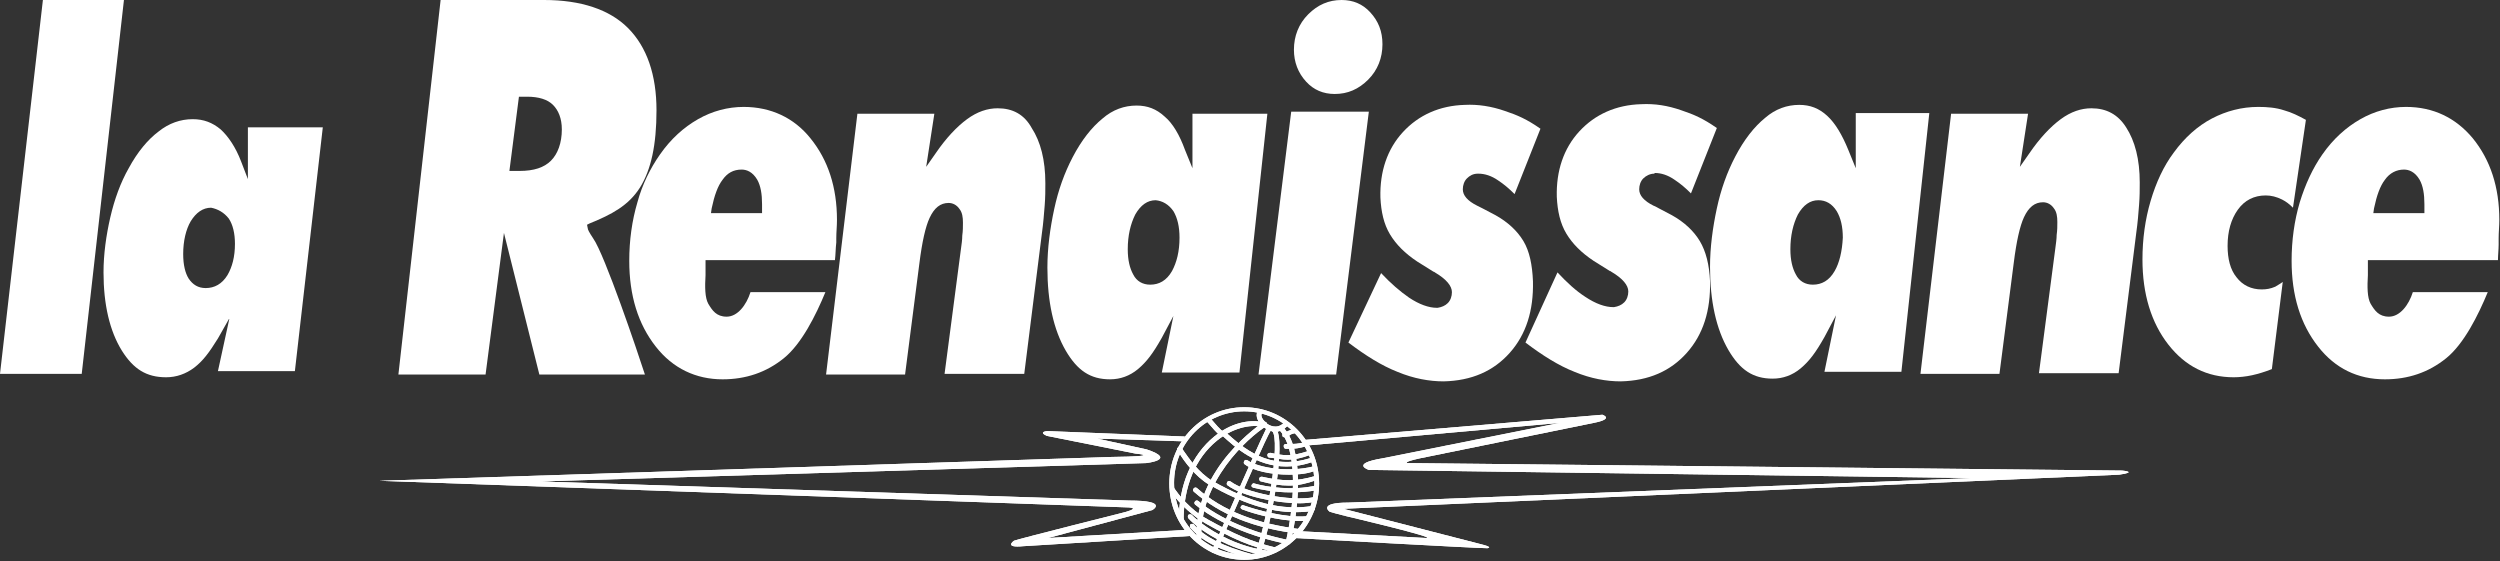
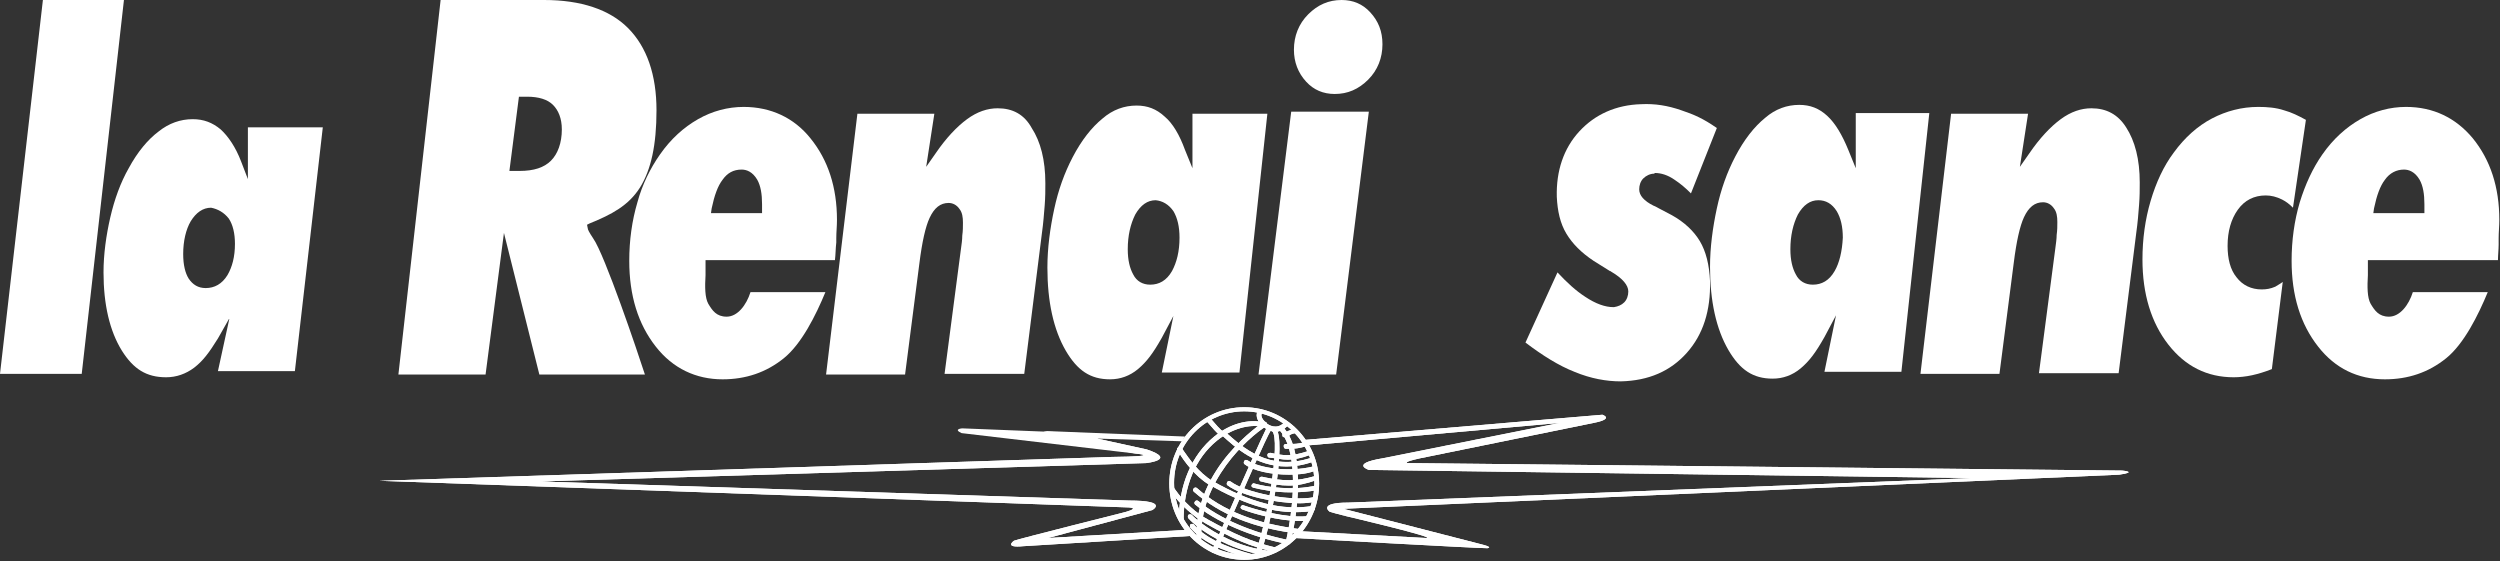
<svg xmlns="http://www.w3.org/2000/svg" xmlns:xlink="http://www.w3.org/1999/xlink" version="1.1" id="Calque_1" x="0px" y="0px" viewBox="0 0 367.1 82.4" style="enable-background:new 0 0 367.1 82.4;" xml:space="preserve">
  <rect x="0" y="0" width="367.1" height="82.4" fill="#333333" stroke="none" />
  <style type="text/css">
	.st0{fill:#D40F38;}
	.st1{clip-path:url(#SVGID_00000096768362415407311050000015296339178863532731_);}
	.st2{fill:#FFFFFF;}
	.st3{fill:none;stroke:#010202;stroke-width:0.779;stroke-linecap:round;stroke-miterlimit:8;}
	.st4{fill:#FFFFFF;stroke:#010202;stroke-width:0.779;stroke-linecap:round;stroke-miterlimit:8;}
	.st5{fill:none;stroke:#000000;stroke-width:0.5;stroke-miterlimit:10;stroke-dasharray:1,1,1,1,1,1;}
	.st6{fill:#D30535;}
	.st7{fill:none;stroke:#000000;stroke-width:0.637;stroke-miterlimit:10;}
	.st8{fill:none;stroke:#000000;stroke-width:0.488;stroke-miterlimit:10;}
	.st9{fill:#F2B700;}
	
		.st10{fill:none;stroke:#000000;stroke-width:0.192;stroke-miterlimit:10;stroke-dasharray:0.961,0.961,0.961,0.961,0.961,0.961;}
	.st11{fill:none;stroke:#000000;stroke-width:0.316;stroke-miterlimit:10;}
	.st12{clip-path:url(#SVGID_00000150789071666228209800000010774926689708487305_);}
	.st13{fill:none;stroke:#010202;stroke-width:1.626;stroke-linecap:round;stroke-miterlimit:8;}
	.st14{fill:#FFFFFF;stroke:#010202;stroke-width:1.626;stroke-linecap:round;stroke-miterlimit:8;}
	.st15{clip-path:url(#SVGID_00000047048127155376939960000006159726891334979717_);}
	.st16{fill:none;stroke:#FFFFFF;stroke-width:0.334;stroke-miterlimit:10;stroke-dasharray:1.01,1.01,1.01,1.01,1.01,1.01;}
	.st17{fill:#D21038;}
	.st18{fill:none;stroke:#1E1E1C;stroke-width:0.353;stroke-linecap:round;stroke-miterlimit:8;}
	.st19{clip-path:url(#SVGID_00000168830656500978373210000007763317061986214589_);}
	.st20{fill:none;}
	.st21{fill:none;stroke:#1E1E1C;stroke-width:0.31;stroke-linecap:round;stroke-miterlimit:8;}
	.st22{clip-path:url(#SVGID_00000108290550308843205190000014805740638013670335_);}
	.st23{fill:none;stroke:#1E1E1C;stroke-width:0.362;stroke-linecap:round;stroke-miterlimit:8;}
	.st24{clip-path:url(#SVGID_00000167361381784742499450000015194671946103121282_);}
	.st25{fill:none;stroke:#1E1E1C;stroke-width:0.688;stroke-linecap:round;stroke-miterlimit:8;}
	.st26{clip-path:url(#SVGID_00000110461669169625205220000015926254500050145430_);}
	.st27{clip-path:url(#SVGID_00000134239292762872578650000002957215561986614157_);}
	.st28{fill:none;stroke:#1E1E1C;stroke-width:0.32;stroke-linecap:round;stroke-miterlimit:8;}
	.st29{clip-path:url(#SVGID_00000073694765757929030730000010616433211203006867_);}
	.st30{clip-path:url(#SVGID_00000088095134560838935870000004086375986066255535_);}
	.st31{clip-path:url(#SVGID_00000152948250323121780010000002286590935188245889_);}
</style>
  <g>
    <polygon class="st2" points="6.3,0 0,54.9 12,54.9 18.2,0  " />
    <g>
      <path class="st2" d="M187.3,63.4c-0.7,0-1.5-0.4-2-0.9c-0.8-0.8-1-1.7-0.5-2.3c0.1-0.1,0.3-0.1,0.5,0c0.1,0.1,0.1,0.3,0,0.5    c-0.2,0.3,0,0.8,0.5,1.3c0.5,0.5,1.7,1.1,2.7,0.1c0.1-0.1,0.4-0.1,0.5,0c0.1,0.1,0.1,0.4,0,0.5C188.5,63.1,187.9,63.4,187.3,63.4z    " />
      <path class="st2" d="M173.4,76.6c-0.2,0-0.3-0.2-0.3-0.3c0-5.1,1.9-9.5,5.2-12.2c2.3-1.9,5-2.6,7.3-2.1c0.2,0,0.3,0.2,0.3,0.4    c0,0.2-0.2,0.3-0.4,0.3c-2.1-0.5-4.7,0.3-6.8,2c-3.2,2.6-4.9,6.8-4.9,11.7C173.7,76.4,173.5,76.6,173.4,76.6    C173.4,76.6,173.4,76.6,173.4,76.6z" />
      <path class="st2" d="M176,79.4c-0.2,0-0.3-0.1-0.3-0.3c-0.4-10.5,9.7-17,9.8-17.1c0.2-0.1,0.4-0.1,0.5,0.1    c0.1,0.2,0.1,0.4-0.1,0.5c-2.7,1.7-9.8,8.1-9.5,16.5C176.3,79.3,176.2,79.4,176,79.4C176,79.4,176,79.4,176,79.4z" />
      <path class="st2" d="M190.1,75.2c-3.7,0-7.7-1.3-12.5-4c-2.1-1.2-3.8-3.6-4.4-4.6c-0.1-0.2-0.2-0.3-0.3-0.4    c-0.1-0.2-0.1-0.4,0.1-0.5c0.2-0.1,0.4-0.1,0.5,0.1c0.1,0.1,0.2,0.2,0.3,0.4c0.7,1,2.2,3.2,4.2,4.4c5.8,3.3,10.3,4.4,14.7,3.7    c0.2,0,0.4,0.1,0.4,0.3c0,0.2-0.1,0.4-0.3,0.4C191.8,75.2,191,75.2,190.1,75.2z" />
      <path class="st2" d="M179.3,64c-0.1,0-0.1,0-0.2-0.1c-0.4-0.3-1.1-1.1-1.7-1.8l-0.2-0.2c-0.1-0.1-0.1-0.4,0-0.5    c0.1-0.1,0.4-0.1,0.5,0l0.2,0.2c0.4,0.5,1.3,1.5,1.6,1.7c0.2,0.1,0.2,0.3,0.1,0.5C179.5,63.9,179.4,64,179.3,64z" />
      <path class="st2" d="M187.3,81.1C187.2,81.1,187.2,81.1,187.3,81.1c-3.9-0.9-6.3-2-10.2-4.2c-1.8-1-3.7-2.7-5.2-4.7    c-0.1-0.2-0.1-0.4,0.1-0.5c0.2-0.1,0.4-0.1,0.5,0.1c1.4,2,3.2,3.6,4.9,4.5c3.8,2.1,6.2,3.2,9.9,4.1c0.2,0,0.3,0.2,0.3,0.4    C187.6,81,187.4,81.1,187.3,81.1z" />
      <path class="st2" d="M178.3,81.2c-0.1,0-0.1,0-0.2,0c-0.2-0.1-0.2-0.3-0.1-0.5c0.3-0.6,1.5-3.3,2.8-6.3c1.9-4.4,4.4-10,5.2-11.6    c0.1-0.2,0.3-0.2,0.5-0.1c0.2,0.1,0.2,0.3,0.1,0.5c-0.9,1.6-3.3,7.1-5.2,11.5c-1.4,3.1-2.5,5.8-2.8,6.4    C178.6,81.1,178.4,81.2,178.3,81.2z" />
      <path class="st2" d="M184.5,82c0,0-0.1,0-0.1,0c-0.2-0.1-0.3-0.3-0.2-0.5c1.8-4.2,3.9-17,2.6-18.2c-0.1-0.1-0.1-0.3,0-0.5    c0.1-0.1,0.4-0.1,0.5,0c1.7,1.7-0.7,15.1-2.4,19C184.8,81.9,184.6,82,184.5,82z" />
      <path class="st2" d="M189.1,80C189,80,189,80,189.1,80c-0.3-0.1-0.4-0.2-0.3-0.4c1.4-6.1,1.7-13.6-0.9-16.4    c-0.1-0.1-0.1-0.4,0-0.5c0.1-0.1,0.4-0.1,0.5,0c3,3.2,2.5,11.2,1.1,17C189.4,79.9,189.2,80,189.1,80z" />
      <path class="st2" d="M188.6,64.2c-0.2,0-0.3-0.1-0.3-0.3c0-0.2,0.1-0.4,0.3-0.4c0.3-0.1,0.4-0.1,0.5-0.2c0.2-0.1,0.3-0.1,0.9-0.3    c0.2-0.1,0.4,0.1,0.4,0.2c0,0.2-0.1,0.4-0.2,0.4c-0.5,0.1-0.7,0.2-0.8,0.3C189.2,64.1,189.1,64.1,188.6,64.2    C188.7,64.2,188.7,64.2,188.6,64.2z" />
      <path class="st2" d="M189.4,65.9c-0.2,0-0.4,0-0.6,0c-0.2,0-0.3-0.2-0.3-0.4c0-0.2,0.1-0.3,0.4-0.3c1.2,0,1.7,0,2.8-0.3    c0.2,0,0.4,0.1,0.4,0.2c0,0.2-0.1,0.4-0.2,0.4C190.8,65.8,190.3,65.9,189.4,65.9z" />
      <path class="st2" d="M189.1,67.5c-0.9,0-1.6-0.2-2.6-0.3l-0.1,0c-0.2,0-0.3-0.2-0.3-0.4c0-0.2,0.2-0.3,0.4-0.3l0.1,0    c1.9,0.4,2.9,0.6,5.6-0.3c0.2-0.1,0.4,0,0.4,0.2c0.1,0.2,0,0.4-0.2,0.4C191,67.3,190,67.5,189.1,67.5z" />
      <path class="st2" d="M188.9,68.5c-4.5,0-7.5-2.8-9.5-4.6c-0.1-0.1-0.2-0.4,0-0.5c0.1-0.1,0.3-0.2,0.5,0l0,0    c2.6,2.3,6.4,5.9,12.7,3.8c0.2-0.1,0.4,0,0.4,0.2c0.1,0.2,0,0.4-0.2,0.4C191.4,68.3,190.1,68.5,188.9,68.5z" />
      <path class="st2" d="M189.3,71.3c-1.3,0-2.6-0.2-4.1-0.6c-0.2,0-0.3-0.2-0.3-0.4c0-0.2,0.2-0.3,0.4-0.3c3.1,0.7,5.1,0.7,7.8-0.1    c0.2-0.1,0.4,0,0.4,0.2c0.1,0.2,0,0.4-0.2,0.4C191.9,71,190.6,71.3,189.3,71.3z" />
      <path class="st2" d="M189.3,69.7c-2.8,0-5.3-0.6-6.5-1.5c-0.2-0.1-0.2-0.3-0.1-0.5c0.1-0.2,0.3-0.2,0.5-0.1c1.6,1.1,6,1.8,9.6,0.9    c0.2,0,0.4,0.1,0.4,0.3c0,0.2-0.1,0.4-0.3,0.4C191.8,69.6,190.5,69.7,189.3,69.7z" />
      <path class="st2" d="M189.5,72.3c-2.3,0-4.3-0.4-5.5-0.7c-0.2-0.1-0.3-0.2-0.2-0.4c0.1-0.2,0.3-0.3,0.4-0.2c1.7,0.5,5.6,1.1,9,0.3    c0.2,0,0.4,0.1,0.4,0.3c0,0.2-0.1,0.4-0.3,0.4C192.1,72.2,190.8,72.3,189.5,72.3z" />
      <path class="st2" d="M190.9,73.9c-3.6,0-8.6-1.1-10.6-2.6c-0.2-0.1-0.2-0.3-0.1-0.5c0.1-0.2,0.3-0.2,0.5-0.1    c2.1,1.6,8.7,3,12.3,2.3c0.2,0,0.4,0.1,0.4,0.3c0,0.2-0.1,0.4-0.3,0.4C192.4,73.8,191.7,73.9,190.9,73.9z" />
      <path class="st2" d="M190.9,76.5c-3.2,0-6.9-1.1-8.5-1.7c-0.2-0.1-0.3-0.3-0.2-0.4c0.1-0.2,0.3-0.3,0.4-0.2    c1.7,0.6,6.1,1.9,9.3,1.6c0.2,0,0.4,0.1,0.4,0.3c0,0.2-0.1,0.4-0.3,0.4C191.7,76.5,191.3,76.5,190.9,76.5z" />
      <path class="st2" d="M190.9,78.4C190.9,78.4,190.9,78.4,190.9,78.4c-6.7-0.8-11.7-2.8-15.6-6.2c-0.1-0.1-0.2-0.3,0-0.5    c0.1-0.1,0.3-0.2,0.5,0c3.7,3.3,8.7,5.2,15.1,6c0.2,0,0.3,0.2,0.3,0.4C191.2,78.3,191.1,78.4,190.9,78.4z" />
      <path class="st2" d="M189.1,79.9C189.1,79.9,189.1,79.9,189.1,79.9c-5.6-1.1-10.5-3.3-13.6-5.8c-0.1-0.1-0.2-0.3,0-0.5    c0.1-0.1,0.3-0.2,0.5,0c3,2.5,7.8,4.6,13.2,5.7c0.2,0,0.3,0.2,0.3,0.4C189.4,79.8,189.3,79.9,189.1,79.9z" />
      <path class="st2" d="M185.7,81.5C185.7,81.5,185.7,81.5,185.7,81.5c-5.3-0.7-9.9-3.9-11.2-5.4c-0.1-0.1-0.1-0.4,0-0.5    c0.1-0.1,0.4-0.1,0.5,0c1.3,1.4,5.7,4.5,10.8,5.2c0.2,0,0.3,0.2,0.3,0.4C186,81.4,185.9,81.5,185.7,81.5z" />
      <g>
        <defs>
          <path id="SVGID_00000134239919547053383110000014748094485431714489_" d="M193.4,71.6c0,5.9-4.8,10.7-10.7,10.7      c-5.9,0-10.7-4.8-10.7-10.7c0-5.9,4.8-10.7,10.7-10.7C188.6,60.9,193.4,65.7,193.4,71.6z" />
        </defs>
        <clipPath id="SVGID_00000095332771931555344260000003184163721557210793_">
          <use xlink:href="#SVGID_00000134239919547053383110000014748094485431714489_" style="overflow:visible;" />
        </clipPath>
      </g>
      <path class="st2" d="M182.7,82.2c-6.1,0-11-5-11-11.2c0-6.2,4.9-11.2,11-11.2c6.1,0,11,5,11,11.2    C193.7,77.1,188.8,82.2,182.7,82.2z M182.7,60.4c-5.7,0-10.3,4.7-10.3,10.5c0,5.8,4.6,10.5,10.3,10.5c5.7,0,10.3-4.7,10.3-10.5    C193,65.1,188.4,60.4,182.7,60.4z" />
      <path class="st2" d="M234,62.1c3.1-0.6,1.3-1.2,1.3-1.2l-43.8,3.7l0.6,0.8l36.9-3.3l-26,5.2c-4.8,0.8-2,1.7-2,1.7l88.6,1.2    L198,73.8c-4.5,0-2.8,1.3-2.8,1.3s-0.3,0,2.5,0.7c0,0,13.6,3.2,11.7,3.2l-18.6-1l-0.8,1c0,0,26.8,1.5,28.4,1.5    c0,0,0.9-0.1-0.6-0.5l-20.2-5.2c0,0-0.4-0.1-0.1-0.1l113.7-5c2.8-0.4,0.4-0.6,0.4-0.6l-104.9-1.1c0,0-0.9-0.1,1.8-0.7L234,62.1z" />
-       <path class="st2" d="M166.7,66.6c0,0,4.4,0.4-3.5,0.5L55.7,70.6l109.7,3.9c0,0,2.3,0-0.2,0.7c0,0-15.9,4-16.3,4.2    c0,0-1.6,1.1,1.4,0.8l24.5-1.5l-0.6-0.9L153.9,79l15.3-4.1c0,0,2.5-1.4-3.4-1.4l-86.5-2.8l89-2.7c0,0,4.6-0.5,0.1-2l-7.3-1.6    l12.5,0.4l0.4-0.7l-20.2-0.8c0,0-1.4,0.1-0.1,0.7L166.7,66.6z" />
+       <path class="st2" d="M166.7,66.6c0,0,4.4,0.4-3.5,0.5L55.7,70.6l109.7,3.9c0,0,2.3,0-0.2,0.7c0,0-15.9,4-16.3,4.2    c0,0-1.6,1.1,1.4,0.8l24.5-1.5l-0.6-0.9L153.9,79l15.3-4.1c0,0,2.5-1.4-3.4-1.4l-86.5-2.8l89-2.7c0,0,4.6-0.5,0.1-2l-7.3-1.6    l0.4-0.7l-20.2-0.8c0,0-1.4,0.1-0.1,0.7L166.7,66.6z" />
      <path class="st2" d="M183.8,82.1C183.8,82.1,183.8,82.1,183.8,82.1c-4.7-1.3-7.4-2.7-9-4.6c-0.1-0.1-0.1-0.4,0-0.5    c0.1-0.1,0.4-0.1,0.5,0c1.5,1.8,4.2,3.2,8.6,4.4c0.2,0,0.3,0.2,0.2,0.4C184.1,82,184,82.1,183.8,82.1z" />
      <g>
        <path class="st2" d="M353.3,15.7c-2.3,0-4.6,0.6-6.7,1.8c-2.1,1.2-4,2.9-5.6,5.2c-1.4,2-2.5,4.4-3.3,7c-0.8,2.7-1.2,5.6-1.2,8.6     c0,5.1,1.3,9.3,3.9,12.6c2.5,3.2,5.8,4.8,9.8,4.8c3.4,0,6.4-1,9-3.1c2.6-2.1,4.7-6.3,6.1-9.7h-11c-0.6,1.9-1.9,3.6-3.5,3.6     c-1.5,0-2.1-0.9-2.7-1.9c-0.5-0.9-0.5-2.5-0.4-4.2c0-0.5,0-1.1,0-1.6v-0.6h19.1c0-0.7,0.1-1.6,0.1-2.3l0-0.9     c0-0.9,0.1-1.8,0.1-2.7c0-4.8-1.3-8.8-3.9-12C360.6,17.3,357.3,15.7,353.3,15.7z M356,31.3h-7.5l0.1-0.7c0.4-1.9,0.9-3.3,1.6-4.2     c0.7-1,1.7-1.5,2.8-1.5c0.7,0,1.6,0.3,2.3,1.5c0.5,0.9,0.7,2.1,0.7,3.6V31.3z" />
        <path class="st2" d="M335.1,29.3c0.6,0.3,1.1,0.7,1.6,1.2l1.9-12.9c-1.1-0.6-2.1-1.1-3.2-1.4c-1.2-0.4-2.5-0.5-3.8-0.5     c-2.4,0-4.7,0.6-6.8,1.7c-2.1,1.1-4,2.8-5.6,5c-1.5,2-2.6,4.4-3.4,7.1c-0.8,2.7-1.2,5.6-1.2,8.6c0,5.1,1.3,9.3,3.8,12.5     c2.5,3.2,5.7,4.8,9.6,4.8c0.8,0,1.8-0.1,2.7-0.3c0.9-0.2,1.9-0.5,2.9-0.9l1.6-12.8c-0.4,0.3-0.8,0.5-1.1,0.7     c-0.7,0.3-1.3,0.4-2,0.4c-1.5,0-2.8-0.6-3.7-1.8c-0.9-1.1-1.3-2.7-1.3-4.6c0-2.1,0.5-3.9,1.5-5.3c1-1.4,2.4-2.1,4.1-2.1     C333.5,28.7,334.3,28.9,335.1,29.3z" />
        <path class="st2" d="M307.1,15.9c-1.5,0-3,0.5-4.5,1.6c-1.5,1.1-3.1,2.8-4.6,5l-1.4,2l1.2-7.8h-11.3L282,54.9h11.6l2.1-16.3     c0.4-3.2,0.9-5.4,1.5-6.7c0.7-1.5,1.6-2.2,2.8-2.2c0.6,0,1.2,0.3,1.6,0.9c0.4,0.5,0.5,1.2,0.5,2c0,0.6,0,1.2-0.1,1.9     c0,0.6-0.1,1.2-0.2,2l-2.4,18.3h11.7l2.6-20.7c0.2-1.4,0.3-2.7,0.4-4c0.1-1.2,0.1-2.3,0.1-3.3c0-3.4-0.7-6.1-2-8.1     C311,16.8,309.3,15.9,307.1,15.9z" />
        <path class="st2" d="M272.5,16.7l0,8l-1.1-2.7c-0.9-2.2-1.9-3.9-3.1-5c-1.2-1.1-2.5-1.6-4.1-1.6c-1.8,0-3.5,0.6-5,1.9     c-1.6,1.3-3.1,3.2-4.4,5.7c-1.2,2.3-2.1,4.8-2.7,7.6c-0.6,2.8-1,5.7-1,8.6c0,5,0.9,9.1,2.7,12.2c1.7,2.9,3.6,4.2,6.5,4.2     c1.5,0,2.9-0.5,4.1-1.5c1.3-1.1,2.2-2.3,3.5-4.6l1.7-3.2l-1.7,8.3h11.3l4.1-38H272.5z M269.4,39.8c-0.8,1.4-1.9,2-3.2,2     c-1.1,0-2-0.5-2.5-1.5c-0.5-0.9-0.8-2.1-0.8-3.7c0-2,0.4-3.7,1.1-5.1c0.8-1.4,1.8-2.1,3-2.1c1.1,0,2,0.5,2.7,1.6     c0.6,1,0.9,2.3,0.9,3.9C270.5,36.9,270.1,38.6,269.4,39.8z" />
        <path class="st2" d="M243,25.4c0.9,0,1.9,0.3,2.9,1c0.9,0.6,1.6,1.2,2.4,2l3.8-9.6c-2-1.4-3.4-2-5.2-2.6c-2-0.7-3.9-1-5.9-0.9     c-3.7,0.1-6.8,1.5-9.1,4c-2.3,2.5-3.4,5.8-3.3,9.6c0.1,2.1,0.5,3.9,1.4,5.4c0.9,1.5,2.2,2.8,4,4l2.4,1.5c0,0,0.1,0,0.2,0.1     c1.7,1,2.5,2,2.5,2.9c0,0.6-0.2,1.2-0.6,1.6c-0.4,0.4-0.9,0.6-1.5,0.7l-0.1,0c-1.2,0-2.6-0.5-4.1-1.5c-1.4-0.9-2.7-2.1-4.1-3.6     L224,50.3c2.5,1.9,4.9,3.4,7.2,4.3c2.4,1,4.7,1.4,6.8,1.4c4.1-0.1,7.3-1.5,9.7-4.2c2.4-2.7,3.5-6.2,3.4-10.5     c-0.1-2.4-0.6-4.4-1.5-5.9c-0.9-1.5-2.3-2.8-4.1-3.8l-1.9-1c-0.2-0.1-0.5-0.3-0.8-0.4c-1.4-0.7-2.1-1.5-2.1-2.4     c0-0.6,0.2-1.2,0.6-1.6c0.4-0.4,1-0.7,1.6-0.7L243,25.4z" />
-         <path class="st2" d="M223.7,35.4c-0.9-1.5-2.3-2.8-4.1-3.8l-1.9-1c-0.2-0.1-0.4-0.2-0.8-0.4c-1.4-0.7-2.1-1.5-2.1-2.4     c0-0.6,0.2-1.2,0.6-1.6c0.4-0.4,0.9-0.7,1.6-0.7l0.1,0c0.9,0,1.9,0.3,2.9,1c0.9,0.6,1.6,1.2,2.4,2l3.8-9.6c-2-1.4-3.4-2-5.2-2.6     c-2-0.7-4-1-5.9-0.9c-3.7,0.1-6.8,1.5-9.1,4c-2.3,2.5-3.4,5.8-3.3,9.6c0.1,2.1,0.5,3.9,1.4,5.4c0.9,1.5,2.2,2.8,4,4l2.4,1.5     c0,0,0.1,0,0.2,0.1c1.7,1,2.5,2,2.5,2.9c0,0.6-0.2,1.2-0.6,1.6c-0.4,0.4-0.9,0.6-1.5,0.7l-0.1,0c-1.2,0-2.6-0.5-4.1-1.5     c-1.3-0.9-2.7-2.1-4.1-3.6L198,50.3c2.5,1.9,4.9,3.4,7.2,4.3c2.4,1,4.7,1.4,6.8,1.4c4.1-0.1,7.3-1.5,9.7-4.2     c2.4-2.7,3.5-6.2,3.4-10.5C225,38.9,224.6,36.9,223.7,35.4z" />
        <path class="st2" d="M171,17.1c-1.2-1.1-2.5-1.6-4.1-1.6c-1.8,0-3.5,0.6-5,1.9c-1.6,1.3-3.1,3.2-4.4,5.7     c-1.2,2.3-2.1,4.8-2.7,7.6c-0.6,2.8-1,5.7-1,8.6c0,5,0.9,9.1,2.7,12.2c1.7,2.9,3.6,4.2,6.5,4.2c1.5,0,2.9-0.5,4.1-1.5     c1.3-1.1,2.2-2.3,3.5-4.6l1.7-3.2l-1.7,8.3H182l4.1-38h-11l0,8l-1.1-2.7C173.2,19.8,172.2,18.1,171,17.1z M172.3,31     c0.6,1,0.9,2.3,0.9,3.9c0,2-0.4,3.6-1.1,4.9c-0.8,1.4-1.9,2-3.2,2c-1.1,0-2-0.5-2.5-1.5c-0.5-0.9-0.8-2.1-0.8-3.7     c0-2,0.4-3.7,1.1-5.1c0.8-1.4,1.8-2.1,3-2.1C170.7,29.5,171.6,30,172.3,31z" />
        <path class="st2" d="M146.5,15.9c-1.5,0-3,0.5-4.5,1.6c-1.5,1.1-3.1,2.8-4.6,5l-1.4,2l1.2-7.8h-11.3l-4.6,38.3h11.6l2.1-16.3     c0.4-3.2,0.9-5.4,1.5-6.7c0.7-1.5,1.6-2.2,2.8-2.2c0.6,0,1.2,0.3,1.6,0.9c0.4,0.5,0.5,1.2,0.5,2c0,0.6,0,1.2-0.1,1.9     c0,0.6-0.1,1.3-0.2,2l-2.4,18.3h11.7l2.6-20.7c0.2-1.4,0.3-2.8,0.4-4c0.1-1.2,0.1-2.3,0.1-3.3c0-3.4-0.7-6.1-2-8.1     C150.4,16.8,148.7,15.9,146.5,15.9z" />
        <path class="st2" d="M109.2,15.7c-2.3,0-4.6,0.6-6.7,1.8c-2.1,1.2-4,2.9-5.6,5.2c-1.4,2-2.6,4.4-3.3,7c-0.8,2.7-1.2,5.6-1.2,8.6     c0,5.1,1.3,9.3,3.9,12.6c2.5,3.2,5.9,4.8,9.8,4.8c3.4,0,6.4-1,9-3.1c2.6-2.1,4.7-6.3,6.1-9.7h-11c-0.6,1.9-1.9,3.6-3.5,3.6     c-1.5,0-2.1-0.9-2.7-1.9c-0.5-0.9-0.5-2.5-0.4-4.2c0-0.5,0-1.1,0-1.6v-0.6h19c0.1-0.7,0.1-1.8,0.2-2.6c0-0.2,0-0.5,0-0.6     c0-0.9,0.1-1.8,0.1-2.7c0-4.8-1.3-8.8-3.9-12C116.6,17.3,113.2,15.7,109.2,15.7z M111.9,31.3h-7.5l0.1-0.7     c0.4-1.9,0.9-3.3,1.6-4.2c0.7-1,1.6-1.5,2.8-1.5c0.7,0,1.6,0.3,2.3,1.5c0.5,0.9,0.7,2.1,0.7,3.6V31.3z" />
        <path class="st2" d="M32.4,19c-1.2-1-2.5-1.5-4.1-1.5c-1.8,0-3.5,0.6-5,1.8c-1.6,1.2-3.1,3-4.4,5.4c-1.2,2.1-2.1,4.6-2.7,7.2     c-0.6,2.6-1,5.4-1,8.1c0,4.7,0.9,8.6,2.7,11.5c1.7,2.7,3.6,3.9,6.5,3.9c1.5,0,2.9-0.5,4.1-1.4c1.3-1,2.2-2.2,3.5-4.3l1.7-3     L32,54.5h11.3l4.1-35.8h-11l0,7.6l-1-2.6C34.6,21.6,33.5,20,32.4,19z M33.6,32.1c0.6,0.9,0.9,2.2,0.9,3.7c0,1.9-0.4,3.4-1.1,4.6     c-0.8,1.3-1.9,1.9-3.2,1.9c-1.1,0-1.9-0.5-2.5-1.4c-0.5-0.8-0.8-2-0.8-3.6c0-1.9,0.4-3.6,1.1-4.8c0.8-1.3,1.8-2,3-2     C32,30.7,32.9,31.2,33.6,32.1z" />
        <polygon class="st2" points="189.6,16.4 184.8,55 196.2,55 201,16.4    " />
        <path class="st2" d="M92.2,4.1C89.5,1.4,85.3,0,79.9,0H64.7l-6.2,55h12.8l2.7-20.8L79.2,55h15.5c-1.1-3.4-5.9-17.6-7.6-20     c-0.6-0.9-0.8-1.3-0.8-1.5L86.2,33l0.4-0.2c3.2-1.3,5.7-2.6,7.4-5.3c1.6-2.6,2.4-6.2,2.4-11.3C96.4,11,95,6.9,92.2,4.1z      M80.9,23.6c-1,1-2.5,1.5-4.6,1.5h-1.5l1.4-10.9h1.2c1.7,0,3,0.4,3.8,1.2c0.8,0.8,1.3,2,1.3,3.6C82.5,21,81.9,22.6,80.9,23.6z" />
      </g>
      <path class="st2" d="M187.3,63.4c-0.7,0-1.5-0.4-2-0.9c-0.8-0.8-1-1.7-0.5-2.3c0.1-0.1,0.3-0.1,0.5,0c0.1,0.1,0.1,0.3,0,0.5    c-0.2,0.3,0,0.8,0.5,1.3c0.5,0.5,1.7,1.1,2.7,0.1c0.1-0.1,0.4-0.1,0.5,0c0.1,0.1,0.1,0.4,0,0.5C188.5,63.1,187.9,63.4,187.3,63.4z    " />
      <path class="st2" d="M173.4,76.6c-0.2,0-0.3-0.2-0.3-0.3c0-5.1,1.9-9.5,5.2-12.2c2.3-1.9,5-2.6,7.3-2.1c0.2,0,0.3,0.2,0.3,0.4    c0,0.2-0.2,0.3-0.4,0.3c-2.1-0.5-4.7,0.3-6.8,2c-3.2,2.6-4.9,6.8-4.9,11.7C173.7,76.4,173.5,76.6,173.4,76.6    C173.4,76.6,173.4,76.6,173.4,76.6z" />
      <path class="st2" d="M176,79.4c-0.2,0-0.3-0.1-0.3-0.3c-0.4-10.5,9.7-17,9.8-17.1c0.2-0.1,0.4-0.1,0.5,0.1    c0.1,0.2,0.1,0.4-0.1,0.5c-2.7,1.7-9.8,8.1-9.5,16.5C176.3,79.3,176.2,79.4,176,79.4C176,79.4,176,79.4,176,79.4z" />
      <path class="st2" d="M190.1,75.2c-3.7,0-7.7-1.3-12.5-4c-2.1-1.2-3.8-3.6-4.4-4.6c-0.1-0.2-0.2-0.3-0.3-0.4    c-0.1-0.2-0.1-0.4,0.1-0.5c0.2-0.1,0.4-0.1,0.5,0.1c0.1,0.1,0.2,0.2,0.3,0.4c0.7,1,2.2,3.2,4.2,4.4c5.8,3.3,10.3,4.4,14.7,3.7    c0.2,0,0.4,0.1,0.4,0.3c0,0.2-0.1,0.4-0.3,0.4C191.8,75.2,191,75.2,190.1,75.2z" />
      <path class="st2" d="M179.3,64c-0.1,0-0.1,0-0.2-0.1c-0.4-0.3-1.1-1.1-1.7-1.8l-0.2-0.2c-0.1-0.1-0.1-0.4,0-0.5    c0.1-0.1,0.4-0.1,0.5,0l0.2,0.2c0.4,0.5,1.3,1.5,1.6,1.7c0.2,0.1,0.2,0.3,0.1,0.5C179.5,63.9,179.4,64,179.3,64z" />
      <path class="st2" d="M187.3,81.1C187.2,81.1,187.2,81.1,187.3,81.1c-3.9-0.9-6.3-2-10.2-4.2c-1.8-1-3.7-2.7-5.2-4.7    c-0.1-0.2-0.1-0.4,0.1-0.5c0.2-0.1,0.4-0.1,0.5,0.1c1.4,2,3.2,3.6,4.9,4.5c3.8,2.1,6.2,3.2,9.9,4.1c0.2,0,0.3,0.2,0.3,0.4    C187.6,81,187.4,81.1,187.3,81.1z" />
      <path class="st2" d="M178.3,81.2c-0.1,0-0.1,0-0.2,0c-0.2-0.1-0.2-0.3-0.1-0.5c0.3-0.6,1.5-3.3,2.8-6.3c1.9-4.4,4.4-10,5.2-11.6    c0.1-0.2,0.3-0.2,0.5-0.1c0.2,0.1,0.2,0.3,0.1,0.5c-0.9,1.6-3.3,7.1-5.2,11.5c-1.4,3.1-2.5,5.8-2.8,6.4    C178.6,81.1,178.4,81.2,178.3,81.2z" />
      <path class="st2" d="M184.5,82c0,0-0.1,0-0.1,0c-0.2-0.1-0.3-0.3-0.2-0.5c1.8-4.2,3.9-17,2.6-18.2c-0.1-0.1-0.1-0.3,0-0.5    c0.1-0.1,0.4-0.1,0.5,0c1.7,1.7-0.7,15.1-2.4,19C184.8,81.9,184.6,82,184.5,82z" />
      <path class="st2" d="M189.1,80C189,80,189,80,189.1,80c-0.3-0.1-0.4-0.2-0.3-0.4c1.4-6.1,1.7-13.6-0.9-16.4    c-0.1-0.1-0.1-0.4,0-0.5c0.1-0.1,0.4-0.1,0.5,0c3,3.2,2.5,11.2,1.1,17C189.4,79.9,189.2,80,189.1,80z" />
      <path class="st2" d="M188.6,64.2c-0.2,0-0.3-0.1-0.3-0.3c0-0.2,0.1-0.4,0.3-0.4c0.3-0.1,0.4-0.1,0.5-0.2c0.2-0.1,0.3-0.1,0.9-0.3    c0.2-0.1,0.4,0.1,0.4,0.2c0,0.2-0.1,0.4-0.2,0.4c-0.5,0.1-0.7,0.2-0.8,0.3C189.2,64.1,189.1,64.1,188.6,64.2    C188.7,64.2,188.7,64.2,188.6,64.2z" />
      <path class="st2" d="M189.4,65.9c-0.2,0-0.4,0-0.6,0c-0.2,0-0.3-0.2-0.3-0.4c0-0.2,0.1-0.3,0.4-0.3c1.2,0,1.7,0,2.8-0.3    c0.2,0,0.4,0.1,0.4,0.2c0,0.2-0.1,0.4-0.2,0.4C190.8,65.8,190.3,65.9,189.4,65.9z" />
      <path class="st2" d="M189.1,67.5c-0.9,0-1.6-0.2-2.6-0.3l-0.1,0c-0.2,0-0.3-0.2-0.3-0.4c0-0.2,0.2-0.3,0.4-0.3l0.1,0    c1.9,0.4,2.9,0.6,5.6-0.3c0.2-0.1,0.4,0,0.4,0.2c0.1,0.2,0,0.4-0.2,0.4C191,67.3,190,67.5,189.1,67.5z" />
      <path class="st2" d="M188.9,68.5c-4.5,0-7.5-2.8-9.5-4.6c-0.1-0.1-0.2-0.4,0-0.5c0.1-0.1,0.3-0.2,0.5,0l0,0    c2.6,2.3,6.4,5.9,12.7,3.8c0.2-0.1,0.4,0,0.4,0.2c0.1,0.2,0,0.4-0.2,0.4C191.4,68.3,190.1,68.5,188.9,68.5z" />
      <path class="st2" d="M189.3,71.3c-1.3,0-2.6-0.2-4.1-0.6c-0.2,0-0.3-0.2-0.3-0.4c0-0.2,0.2-0.3,0.4-0.3c3.1,0.7,5.1,0.7,7.8-0.1    c0.2-0.1,0.4,0,0.4,0.2c0.1,0.2,0,0.4-0.2,0.4C191.9,71,190.6,71.3,189.3,71.3z" />
      <path class="st2" d="M189.3,69.7c-2.8,0-5.3-0.6-6.5-1.5c-0.2-0.1-0.2-0.3-0.1-0.5c0.1-0.2,0.3-0.2,0.5-0.1c1.6,1.1,6,1.8,9.6,0.9    c0.2,0,0.4,0.1,0.4,0.3c0,0.2-0.1,0.4-0.3,0.4C191.8,69.6,190.5,69.7,189.3,69.7z" />
      <path class="st2" d="M189.5,72.3c-2.3,0-4.3-0.4-5.5-0.7c-0.2-0.1-0.3-0.2-0.2-0.4c0.1-0.2,0.3-0.3,0.4-0.2c1.7,0.5,5.6,1.1,9,0.3    c0.2,0,0.4,0.1,0.4,0.3c0,0.2-0.1,0.4-0.3,0.4C192.1,72.2,190.8,72.3,189.5,72.3z" />
      <path class="st2" d="M190.9,73.9c-3.6,0-8.6-1.1-10.6-2.6c-0.2-0.1-0.2-0.3-0.1-0.5c0.1-0.2,0.3-0.2,0.5-0.1    c2.1,1.6,8.7,3,12.3,2.3c0.2,0,0.4,0.1,0.4,0.3c0,0.2-0.1,0.4-0.3,0.4C192.4,73.8,191.7,73.9,190.9,73.9z" />
      <path class="st2" d="M190.9,76.5c-3.2,0-6.9-1.1-8.5-1.7c-0.2-0.1-0.3-0.3-0.2-0.4c0.1-0.2,0.3-0.3,0.4-0.2    c1.7,0.6,6.1,1.9,9.3,1.6c0.2,0,0.4,0.1,0.4,0.3c0,0.2-0.1,0.4-0.3,0.4C191.7,76.5,191.3,76.5,190.9,76.5z" />
      <path class="st2" d="M190.9,78.4C190.9,78.4,190.9,78.4,190.9,78.4c-6.7-0.8-11.7-2.8-15.6-6.2c-0.1-0.1-0.2-0.3,0-0.5    c0.1-0.1,0.3-0.2,0.5,0c3.7,3.3,8.7,5.2,15.1,6c0.2,0,0.3,0.2,0.3,0.4C191.2,78.3,191.1,78.4,190.9,78.4z" />
      <path class="st2" d="M189.1,79.9C189.1,79.9,189.1,79.9,189.1,79.9c-5.6-1.1-10.5-3.3-13.6-5.8c-0.1-0.1-0.2-0.3,0-0.5    c0.1-0.1,0.3-0.2,0.5,0c3,2.5,7.8,4.6,13.2,5.7c0.2,0,0.3,0.2,0.3,0.4C189.4,79.8,189.3,79.9,189.1,79.9z" />
      <path class="st2" d="M185.7,81.5C185.7,81.5,185.7,81.5,185.7,81.5c-5.3-0.7-9.9-3.9-11.2-5.4c-0.1-0.1-0.1-0.4,0-0.5    c0.1-0.1,0.4-0.1,0.5,0c1.3,1.4,5.7,4.5,10.8,5.2c0.2,0,0.3,0.2,0.3,0.4C186,81.4,185.9,81.5,185.7,81.5z" />
      <path class="st20" d="M193.4,71.6c0,5.9-4.8,10.7-10.7,10.7c-5.9,0-10.7-4.8-10.7-10.7c0-5.9,4.8-10.7,10.7-10.7    C188.6,60.9,193.4,65.7,193.4,71.6z" />
      <path class="st2" d="M182.7,82.2c-6.1,0-11-5-11-11.2c0-6.2,4.9-11.2,11-11.2c6.1,0,11,5,11,11.2    C193.7,77.1,188.8,82.2,182.7,82.2z M182.7,60.4c-5.7,0-10.3,4.7-10.3,10.5c0,5.8,4.6,10.5,10.3,10.5c5.7,0,10.3-4.7,10.3-10.5    C193,65.1,188.4,60.4,182.7,60.4z" />
      <path class="st2" d="M234,62.1c3.1-0.6,1.3-1.2,1.3-1.2l-43.8,3.7l0.6,0.8l36.9-3.3l-26,5.2c-4.8,0.8-2,1.7-2,1.7l88.6,1.2    L198,73.8c-4.5,0-2.8,1.3-2.8,1.3s-0.3,0,2.5,0.7c0,0,13.6,3.2,11.7,3.2l-18.6-1l-0.8,1c0,0,26.8,1.5,28.4,1.5    c0,0,0.9-0.1-0.6-0.5l-20.2-5.2c0,0-0.4-0.1-0.1-0.1l113.7-5c2.8-0.4,0.4-0.6,0.4-0.6l-104.9-1.1c0,0-0.9-0.1,1.8-0.7L234,62.1z" />
      <path class="st2" d="M166.7,66.6c0,0,4.4,0.4-3.5,0.5L55.7,70.6l109.7,3.9c0,0,2.3,0-0.2,0.7c0,0-15.9,4-16.3,4.2    c0,0-1.6,1.1,1.4,0.8l24.5-1.5l-0.6-0.9L153.9,79l15.3-4.1c0,0,2.5-1.4-3.4-1.4l-86.5-2.8l89-2.7c0,0,4.6-0.5,0.1-2l-7.3-1.6    l12.5,0.4l0.4-0.7l-20.2-0.8c0,0-1.4,0.1-0.1,0.7L166.7,66.6z" />
      <path class="st2" d="M183.8,82.1C183.8,82.1,183.8,82.1,183.8,82.1c-4.7-1.3-7.4-2.7-9-4.6c-0.1-0.1-0.1-0.4,0-0.5    c0.1-0.1,0.4-0.1,0.5,0c1.5,1.8,4.2,3.2,8.6,4.4c0.2,0,0.3,0.2,0.2,0.4C184.1,82,184,82.1,183.8,82.1z" />
    </g>
    <path class="st2" d="M196,13.8c1.9,0,3.5-0.7,4.9-2.1c1.4-1.4,2.1-3.2,2.1-5.2c0-1.9-0.6-3.4-1.8-4.7C200.1,0.6,198.7,0,197,0   c-1.9,0-3.5,0.7-4.9,2.1c-1.4,1.4-2.1,3.2-2.1,5.2c0,1.8,0.6,3.4,1.8,4.7C192.9,13.2,194.3,13.8,196,13.8z" />
  </g>
</svg>